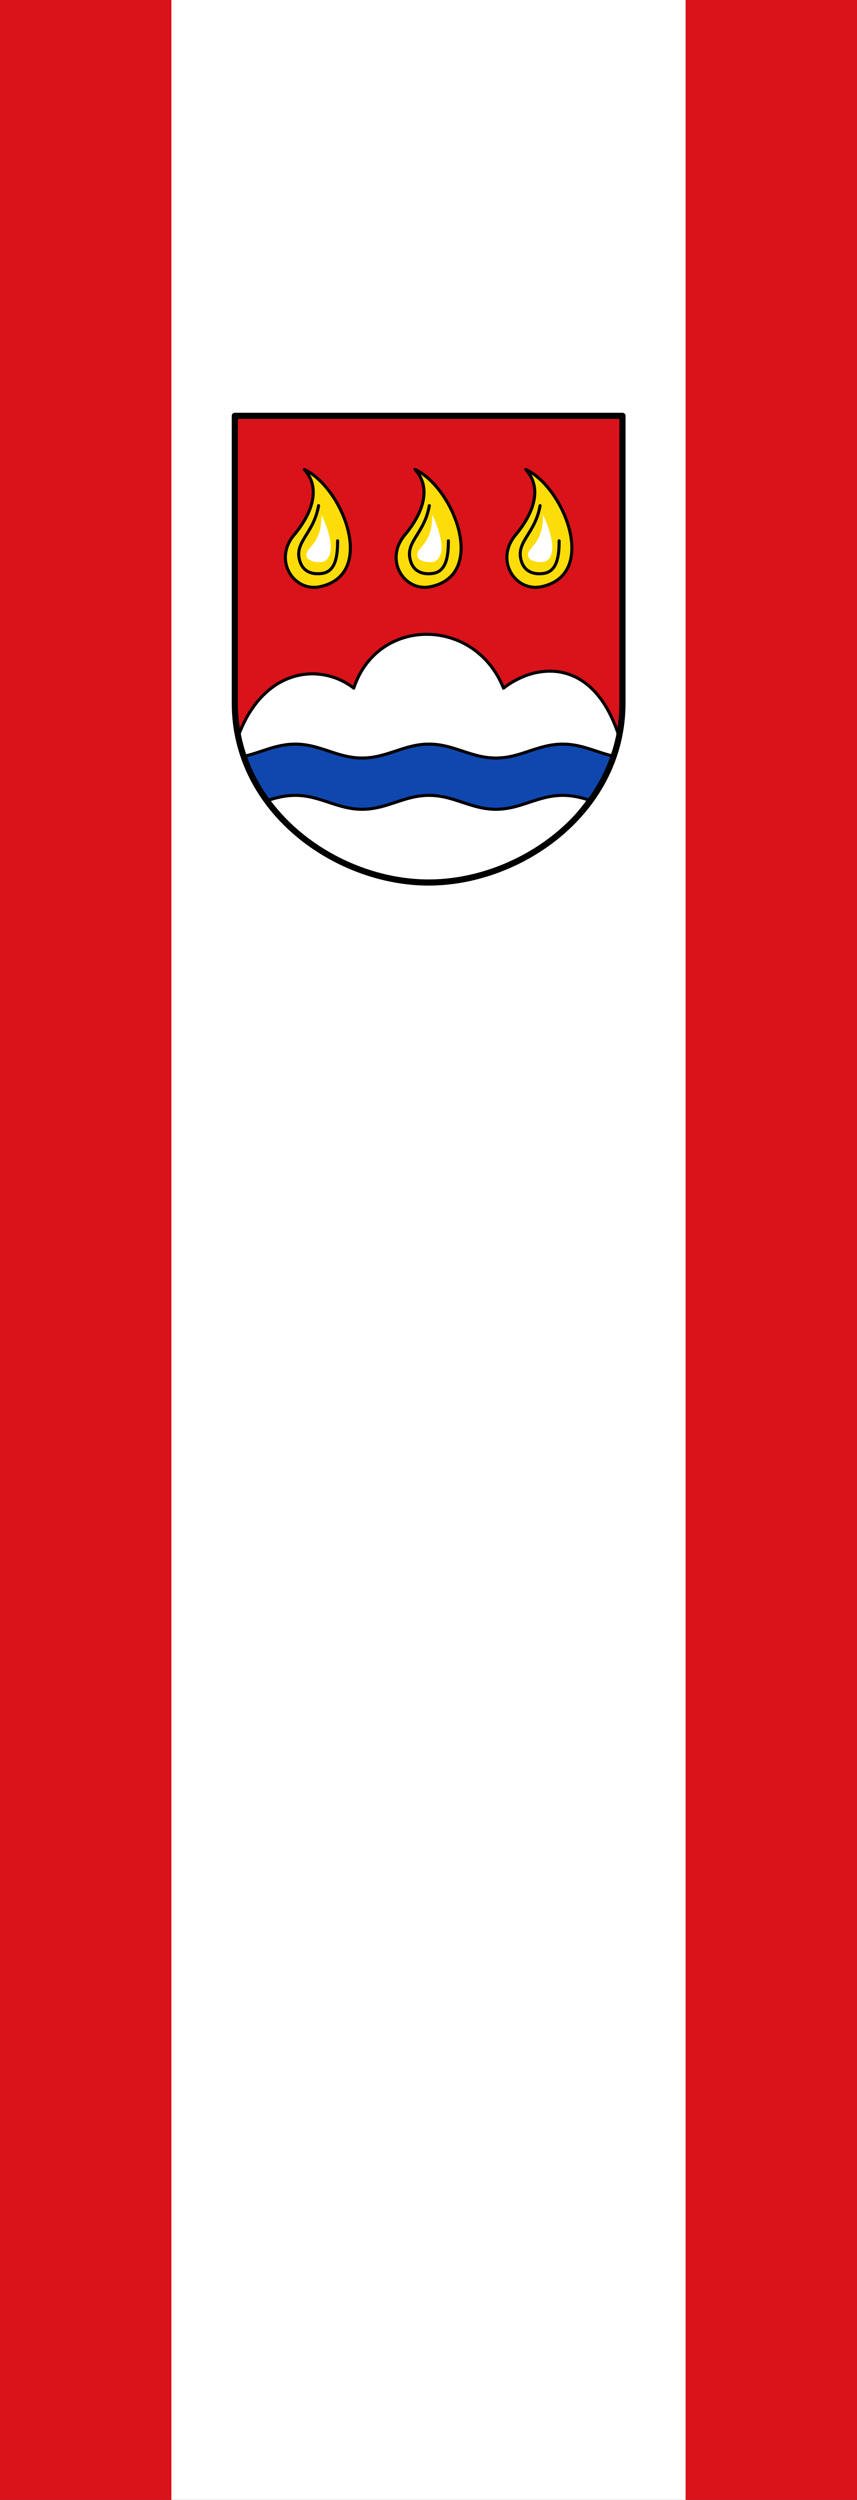
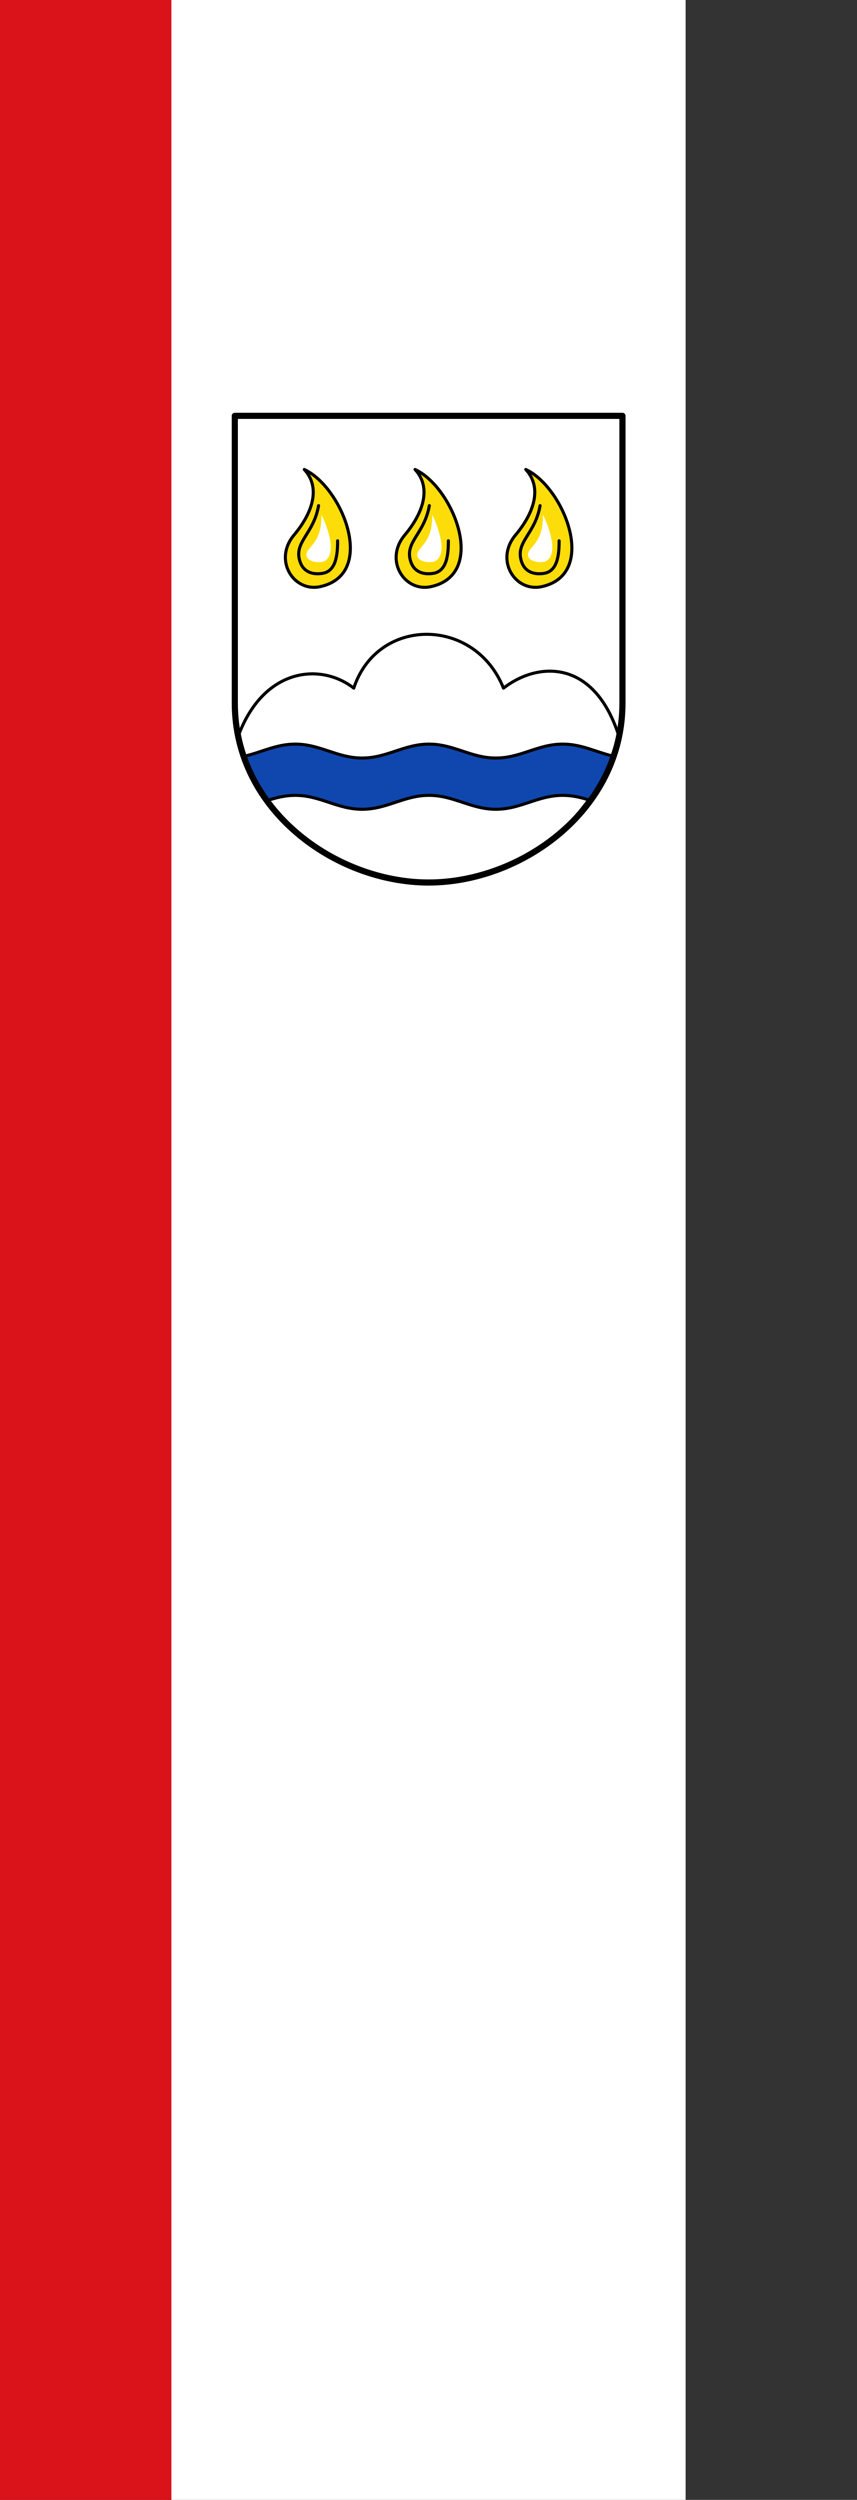
<svg xmlns="http://www.w3.org/2000/svg" xmlns:ns1="http://www.inkscape.org/namespaces/inkscape" xmlns:ns2="http://sodipodi.sourceforge.net/DTD/sodipodi-0.dtd" id="svg2" height="875" width="300" version="1.1" ns1:version="0.91 r13725" ns2:docname="Banner_Salzbergen.svg">
  <rect width="100%" height="100%" fill="#333333" stroke="none" />
  <defs id="defs6481" />
  <ns2:namedview pagecolor="#ffffff" bordercolor="#666666" borderopacity="1" objecttolerance="10" gridtolerance="10" guidetolerance="10" ns1:pageopacity="0" ns1:pageshadow="2" ns1:window-width="1535" ns1:window-height="876" id="namedview6479" showgrid="false" ns1:zoom="1.0788571" ns1:cx="-108.15681" ns1:cy="538.04011" ns1:window-x="65" ns1:window-y="24" ns1:window-maximized="1" ns1:current-layer="svg2">
    <ns1:grid type="xygrid" id="grid5466" />
  </ns2:namedview>
  <rect style="fill:#da121a" x="3.6247001e-09" y="1.6290001e-06" width="60" height="875" id="rect25" />
-   <rect style="fill:#da121a" x="240" y="1.6290001e-06" width="60" height="875" id="rect27" />
  <rect style="fill:#ffffff" x="60" y="1.6290001e-06" width="180" height="875" id="rect29" />
  <g transform="matrix(0.359,0,0,0.359,80.22,143.576)" id="g4485">
-     <path style="fill:#da121a;fill-rule:evenodd;stroke:none;stroke-width:5;stroke-linecap:round;stroke-linejoin:round;stroke-miterlimit:4;stroke-dasharray:none;stroke-opacity:1" d="m 383.5,285.5 0,-280 -378,0 0,280 c 0,105 99,175 189,175 90,0 189,-70 189,-175 z" id="path4256" ns1:connector-curvature="0" ns2:nodetypes="cccccc" />
    <path ns2:nodetypes="cccczc" ns1:connector-curvature="0" id="path3564" d="M 9.5,316 C 34.5,251 89.5,246 121.5,271 c 23,-70 118,-70 146,0 32,-25 87,-30 112,45 -15,70 -85,145 -185,145 -100,0 -175,-80 -185,-145 z" style="fill:#ffffff;fill-rule:evenodd;stroke:#000000;stroke-width:3;stroke-linecap:round;stroke-linejoin:round;stroke-miterlimit:4;stroke-dasharray:none;stroke-opacity:1" />
    <g transform="translate(0.368,0)" id="g4387">
      <path style="fill:#fcdd09;fill-rule:evenodd;stroke:#000000;stroke-width:3;stroke-linecap:round;stroke-linejoin:round;stroke-miterlimit:4;stroke-dasharray:none;stroke-opacity:1" d="M 72.858,57.786 C 110.003,74.928 144.309,160.04 88.212,172.072 62.527,177.581 42.378,146.144 62.857,121.714 80.659,100.478 89.341,75.727 72.858,57.786 Z" id="path3562" ns1:connector-curvature="0" ns2:nodetypes="cssc" />
      <path style="fill:#ffffff;fill-rule:evenodd;stroke:none;stroke-width:1px;stroke-linecap:butt;stroke-linejoin:miter;stroke-opacity:1" d="m 89.667,101.973 c 6.701,13.725 14.735,38.046 3.215,45.012 -5.501,3.326 -25.715,-0.084 -14.647,-12.503 9.308,-10.445 11.14,-17.981 11.432,-32.509 z" id="path4370" ns1:connector-curvature="0" ns2:nodetypes="cssc" />
      <path ns2:nodetypes="cssc" ns1:connector-curvature="0" id="path4374" d="m 180.858,57.786 c 37.145,17.142 71.451,102.254 15.355,114.286 -25.685,5.509 -45.835,-25.927 -25.356,-50.357 17.802,-21.237 26.484,-45.987 10.001,-63.928 z" style="fill:#fcdd09;fill-rule:evenodd;stroke:#000000;stroke-width:3;stroke-linecap:round;stroke-linejoin:round;stroke-miterlimit:4;stroke-dasharray:none;stroke-opacity:1" />
      <path ns2:nodetypes="cssc" ns1:connector-curvature="0" id="path4376" d="m 197.667,101.973 c 6.701,13.725 14.735,38.046 3.215,45.012 -5.501,3.326 -25.715,-0.084 -14.647,-12.503 9.308,-10.445 11.14,-17.981 11.432,-32.509 z" style="fill:#ffffff;fill-rule:evenodd;stroke:none;stroke-width:1px;stroke-linecap:butt;stroke-linejoin:miter;stroke-opacity:1" />
      <path style="fill:#fcdd09;fill-rule:evenodd;stroke:#000000;stroke-width:3;stroke-linecap:round;stroke-linejoin:round;stroke-miterlimit:4;stroke-dasharray:none;stroke-opacity:1" d="m 288.858,57.786 c 37.145,17.142 71.451,102.254 15.355,114.286 -25.685,5.509 -45.835,-25.927 -25.356,-50.357 17.802,-21.237 26.484,-45.987 10.001,-63.928 z" id="path4380" ns1:connector-curvature="0" ns2:nodetypes="cssc" />
      <path style="fill:#ffffff;fill-rule:evenodd;stroke:none;stroke-width:1px;stroke-linecap:butt;stroke-linejoin:miter;stroke-opacity:1" d="m 305.667,101.973 c 6.701,13.725 14.735,38.046 3.215,45.012 -5.501,3.326 -25.715,-0.084 -14.647,-12.503 9.308,-10.445 11.14,-17.981 11.432,-32.509 z" id="path4382" ns1:connector-curvature="0" ns2:nodetypes="cssc" />
      <path ns1:connector-curvature="0" id="path4384" style="fill:none;fill-rule:evenodd;stroke:#000000;stroke-width:3;stroke-linecap:round;stroke-linejoin:round;stroke-miterlimit:4;stroke-dasharray:none;stroke-opacity:1" d="m 302.809,93.042 c -4.591,26.555 -22.345,34.502 -18.934,51.442 2.703,13.421 12.993,16.067 22.506,14.647 13.264,-1.98 15.025,-17.402 15.004,-31.794 M 194.809,93.042 c -4.591,26.555 -22.345,34.502 -18.934,51.442 2.703,13.421 12.993,16.067 22.506,14.647 13.264,-1.98 15.025,-17.402 15.004,-31.794 M 86.809,93.042 C 82.218,119.597 64.464,127.545 67.875,144.485 c 2.703,13.421 12.993,16.067 22.506,14.647 13.264,-1.98 15.025,-17.402 15.004,-31.794" />
    </g>
    <path ns2:nodetypes="cszzzsccszzzscc" ns1:connector-curvature="0" id="path4669" d="m 37.837,380.351 c 8.294,-2.63 16.831,-4.831 26.616,-4.831 24.3,0 40.903,13.576 65.203,13.576 24.3,0 40.903,-13.576 65.203,-13.576 24.3,0 40.903,13.576 65.203,13.576 24.3,0 40.903,-13.576 65.203,-13.576 10.04,0 18.766,2.318 27.264,5.038 9.446,-14.874 16.447,-27.744 21.852,-43.326 -16.459,-3.737 -30.538,-11.672 -49.116,-11.672 -24.3,0 -40.903,13.576 -65.203,13.576 -24.3,0 -40.903,-13.576 -65.203,-13.576 -24.3,0 -40.903,13.576 -65.203,13.576 -24.3,0 -40.903,-13.576 -65.203,-13.576 -18.847,0 -33.064,8.167 -49.833,11.832 7.739,19.165 15.478,31.802 23.217,42.96 z" style="fill:#0f47af;fill-rule:evenodd;stroke:#000000;stroke-width:3;stroke-linecap:round;stroke-linejoin:round;stroke-miterlimit:4;stroke-dasharray:none;stroke-opacity:1" />
    <path ns2:nodetypes="cccccc" ns1:connector-curvature="0" id="path4428" d="m 383.5,285.5 0,-280 -378,0 0,280 c 0,105 99,175 189,175 90,0 189,-70 189,-175 z" style="fill:none;fill-rule:evenodd;stroke:#000000;stroke-width:6;stroke-linecap:round;stroke-linejoin:round;stroke-miterlimit:4;stroke-dasharray:none;stroke-opacity:1" />
  </g>
</svg>